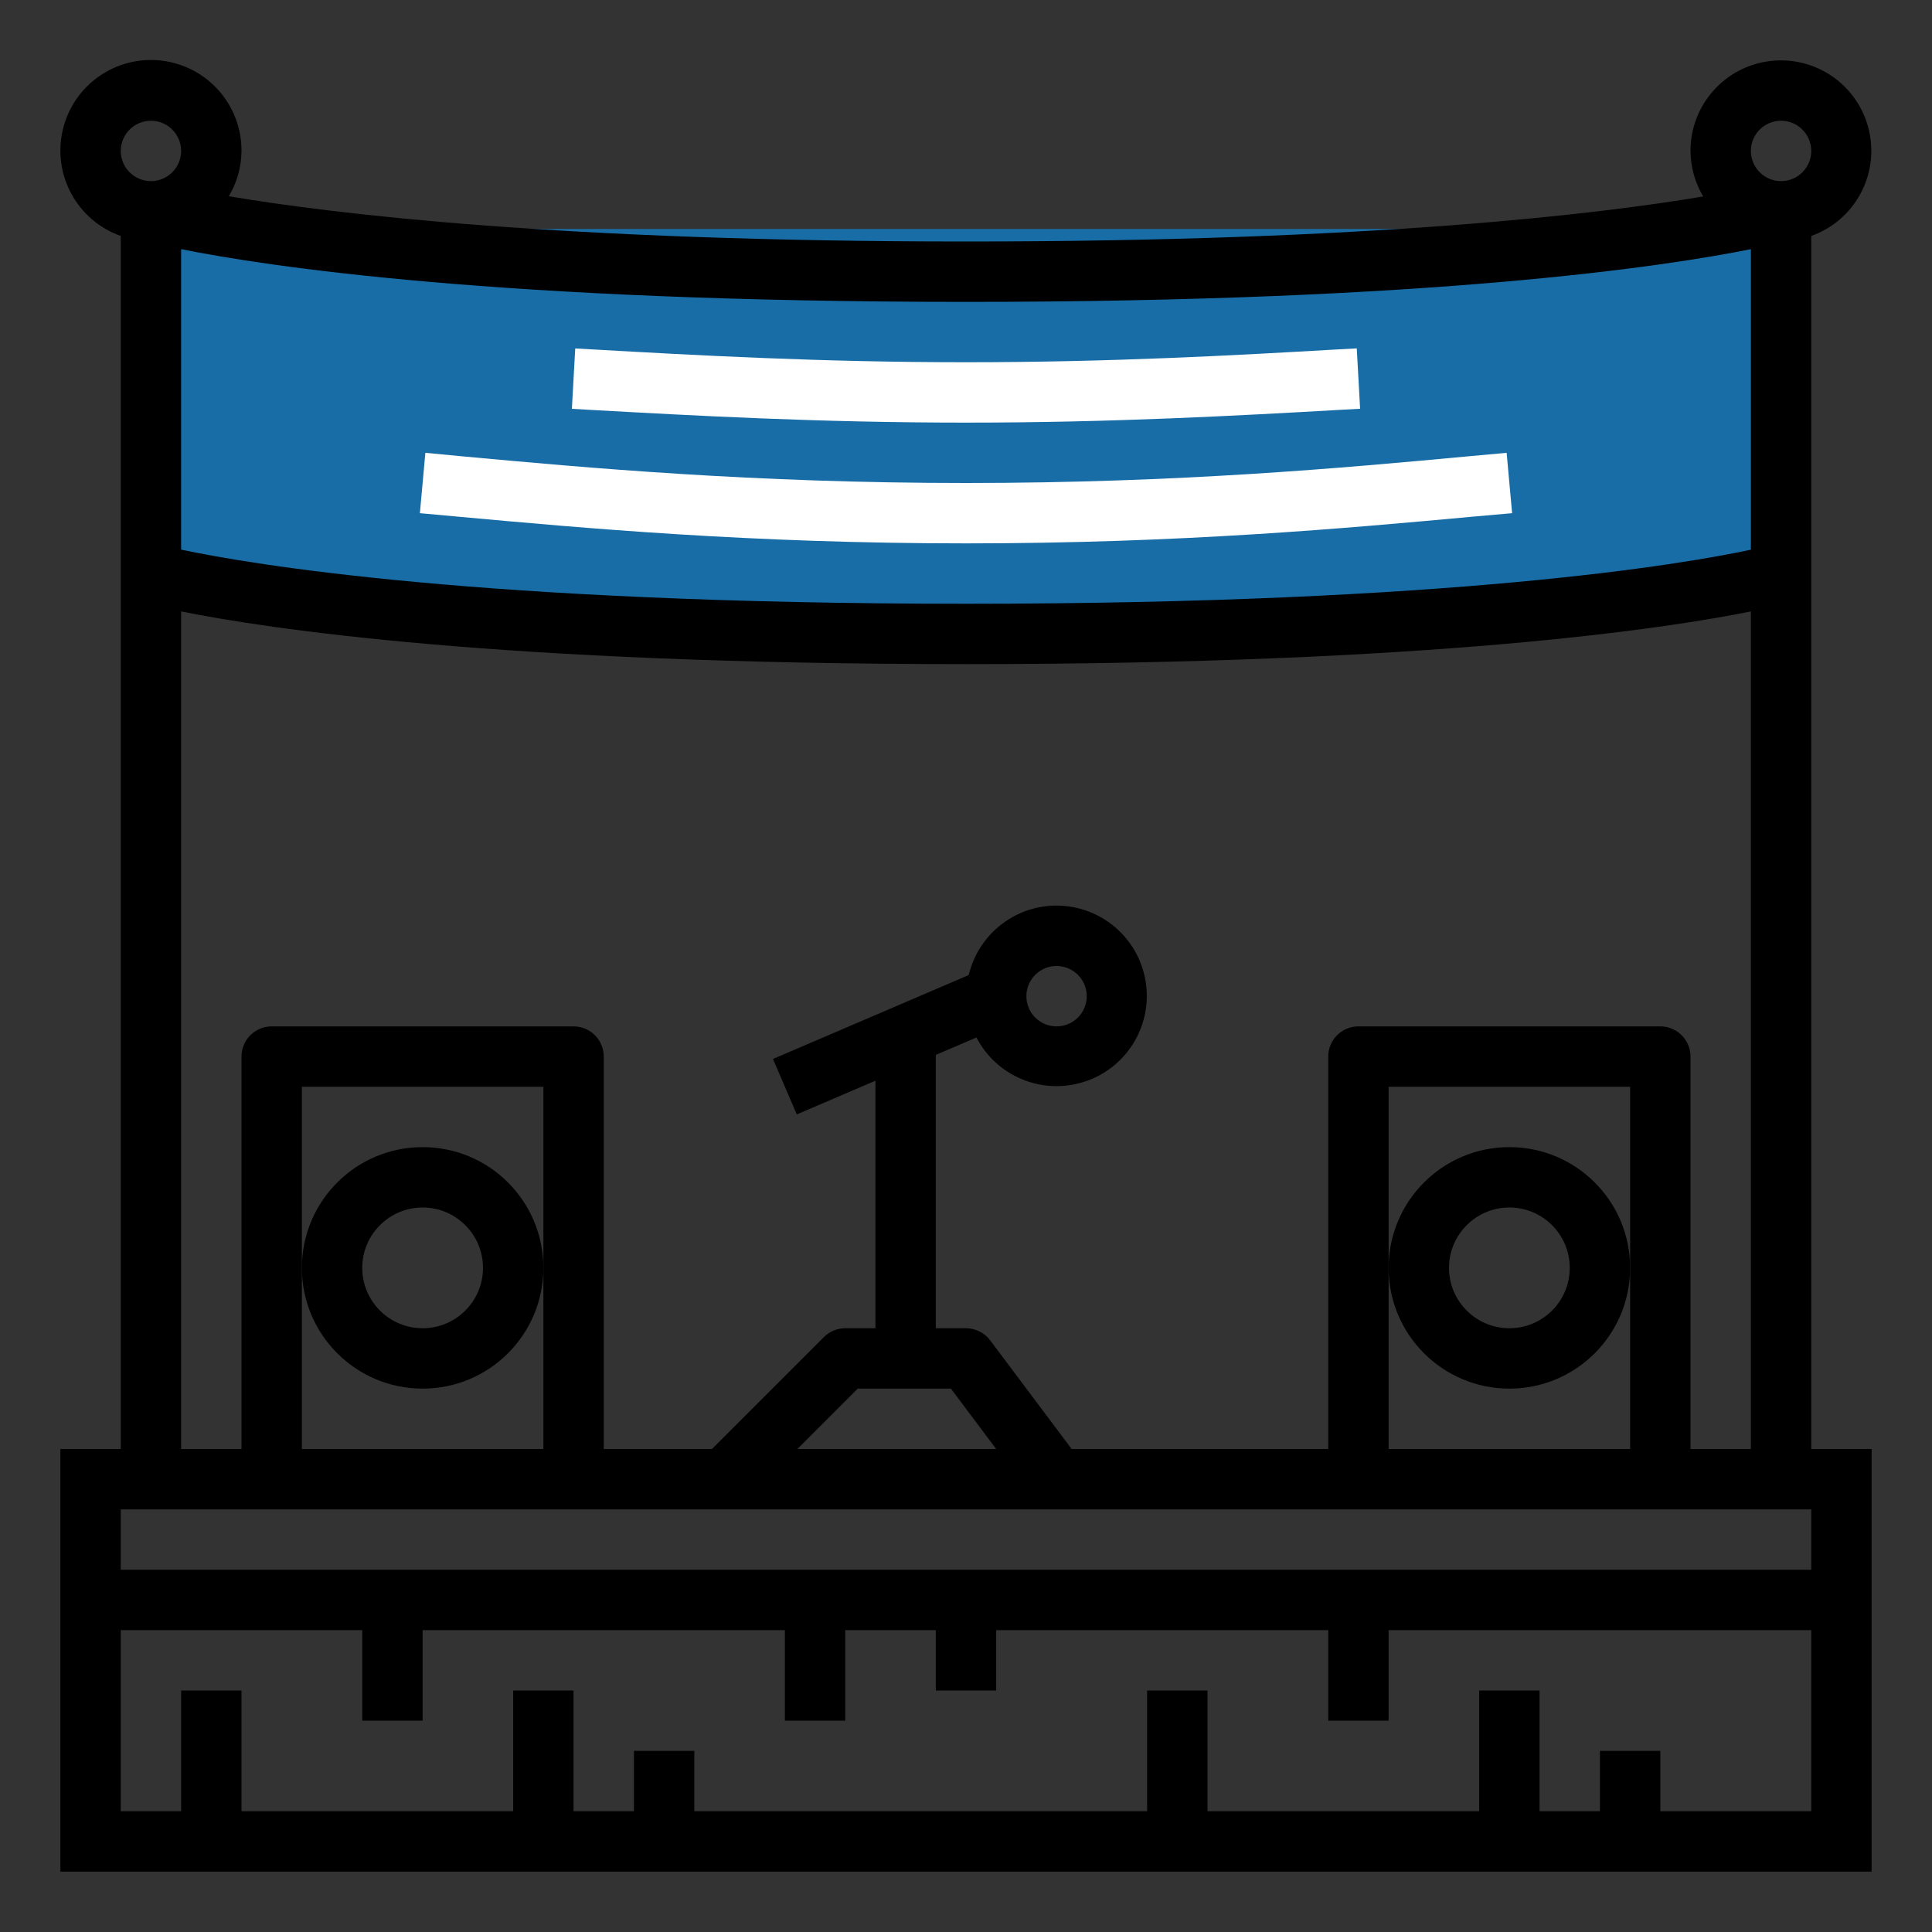
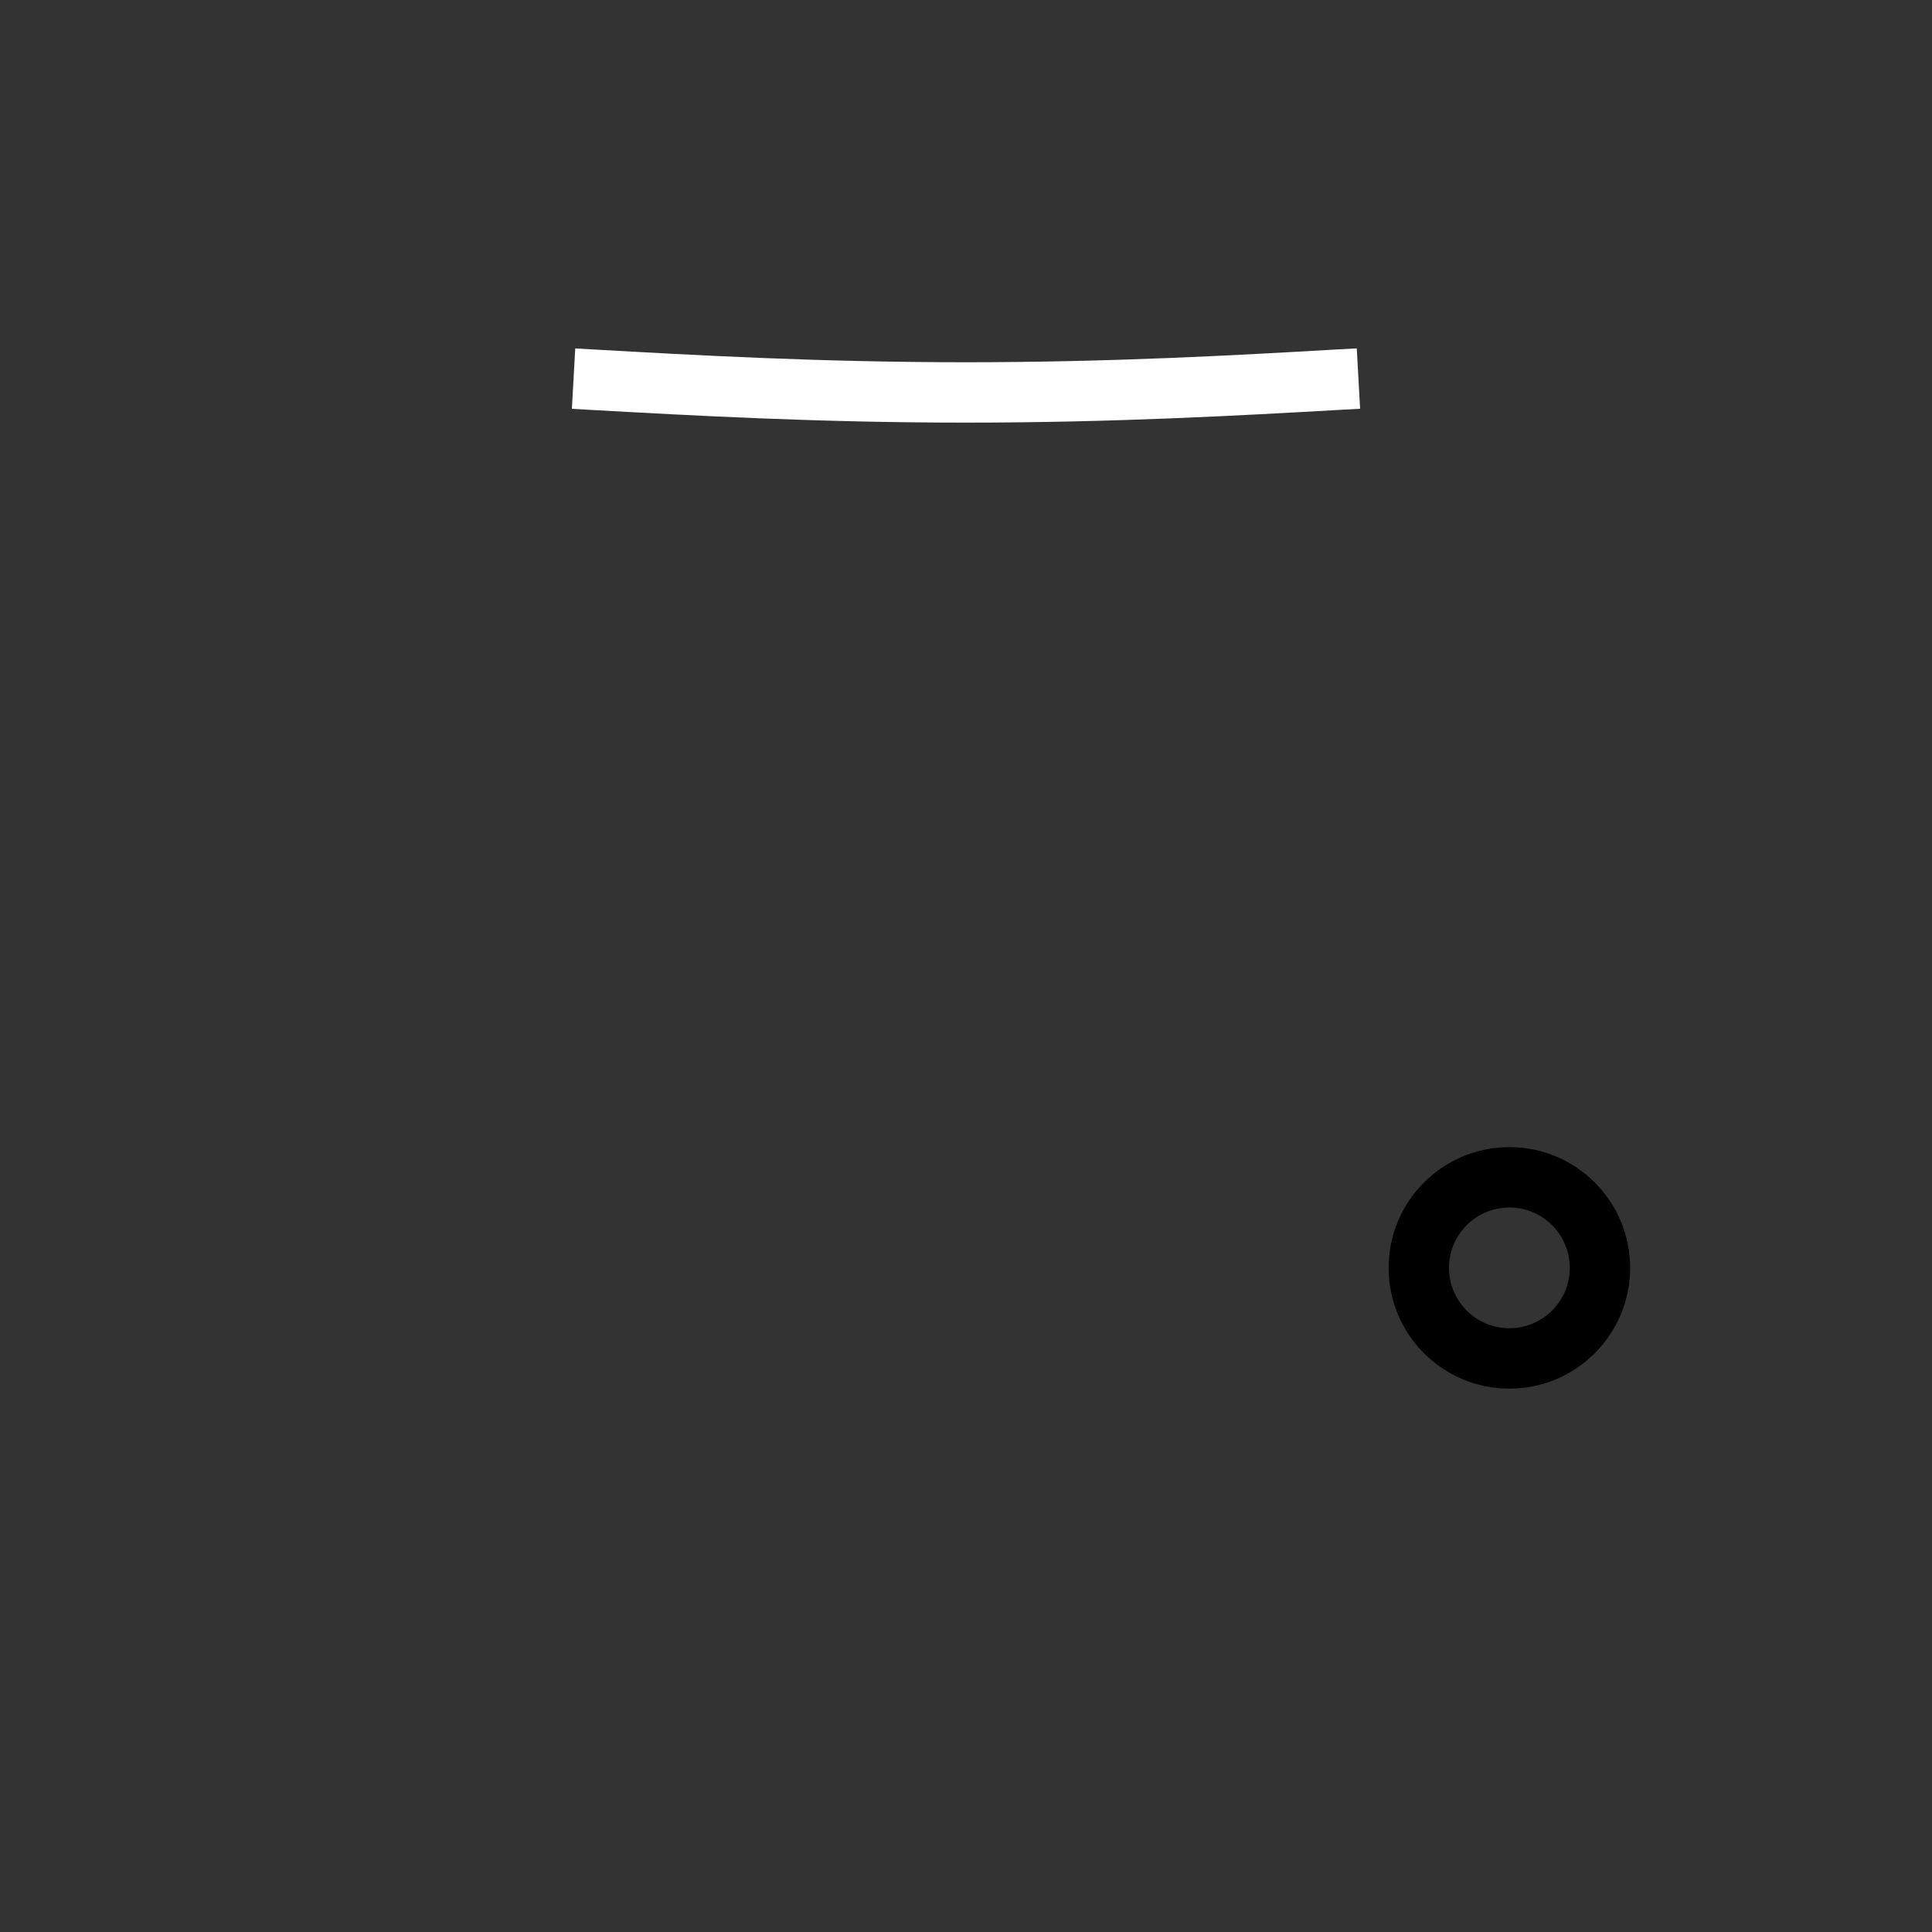
<svg xmlns="http://www.w3.org/2000/svg" width="135" height="135" viewBox="0 0 135 135" fill="none">
  <rect x="0" y="0" width="135" height="135" fill="#333333" stroke="none" />
-   <rect x="11" y="16" width="113" height="26.5" fill="#196DA6" />
-   <path d="M126.563 16.488C129.59 15.41 131.324 12.23 130.594 9.102C129.867 5.973 126.906 3.891 123.715 4.262C120.523 4.629 118.121 7.336 118.125 10.547C118.133 11.668 118.438 12.766 119.012 13.727C111.781 14.949 95.894 16.875 67.5 16.875C39.191 16.875 23.25 14.941 15.988 13.711C16.562 12.754 16.867 11.66 16.875 10.547C16.887 7.324 14.48 4.609 11.281 4.234C8.078 3.863 5.109 5.953 4.383 9.09C3.656 12.23 5.398 15.414 8.438 16.488V101.25H4.219V130.781H130.781V101.25H126.563V16.488ZM67.5 21.094C100.133 21.094 116.414 18.605 122.344 17.41V38.41C117.633 39.414 101.563 42.188 67.5 42.188C33.555 42.188 17.391 39.41 12.656 38.406V17.41C18.586 18.605 34.867 21.094 67.5 21.094ZM116.016 71.719H94.922C93.758 71.719 92.812 72.664 92.812 73.828V101.25H74.883L69.188 93.656C68.789 93.125 68.164 92.812 67.5 92.812H65.391V73.711L68.231 72.496C69.637 75.203 72.781 76.516 75.699 75.609C78.613 74.707 80.461 71.844 80.086 68.812C79.711 65.785 77.219 63.457 74.172 63.289C71.125 63.121 68.394 65.164 67.691 68.133L54.012 73.996L55.676 77.871L61.172 75.516V92.812H59.062C58.504 92.812 57.965 93.035 57.57 93.43L49.75 101.25H42.188V73.828C42.188 72.664 41.242 71.719 40.078 71.719H18.984C17.82 71.719 16.875 72.664 16.875 73.828V101.25H12.656V42.723C18.582 43.918 34.859 46.406 67.5 46.406C100.141 46.406 116.418 43.918 122.344 42.723V101.25H118.125V73.828C118.125 72.664 117.18 71.719 116.016 71.719ZM113.906 75.938V101.25H97.031V75.938H113.906ZM69.609 101.25H55.719L59.938 97.031H66.445L69.609 101.25ZM71.719 69.609C71.719 68.445 72.664 67.5 73.828 67.5C74.992 67.5 75.938 68.445 75.938 69.609C75.938 70.773 74.992 71.719 73.828 71.719C72.664 71.719 71.719 70.773 71.719 69.609ZM37.969 75.938V101.25H21.094V75.938H37.969ZM10.547 8.437C11.711 8.437 12.656 9.383 12.656 10.547C12.656 11.711 11.711 12.656 10.547 12.656C9.383 12.656 8.438 11.711 8.438 10.547C8.438 9.383 9.383 8.437 10.547 8.437ZM126.563 126.562H116.016V122.344H111.797V126.562H107.578V118.125H103.359V126.562H84.375V118.125H80.156V126.562H48.516V122.344H44.297V126.562H40.078V118.125H35.859V126.562H16.875V118.125H12.656V126.562H8.438V113.906H25.312V120.234H29.531V113.906H54.844V120.234H59.062V113.906H65.391V118.125H69.609V113.906H92.812V120.234H97.031V113.906H126.563V126.562ZM126.563 109.687H8.438V105.469H126.563V109.687ZM124.453 12.656C123.289 12.656 122.344 11.711 122.344 10.547C122.344 9.383 123.289 8.437 124.453 8.437C125.617 8.437 126.563 9.383 126.563 10.547C126.563 11.711 125.617 12.656 124.453 12.656Z" fill="black" />
  <path d="M67.5 29.531C77.836 29.531 86.648 29.035 93.734 28.633L95.039 28.562L94.805 24.344L93.492 24.414C86.461 24.82 77.711 25.312 67.5 25.312C57.289 25.312 48.539 24.82 41.508 24.422L40.195 24.348L39.961 28.566L41.266 28.641C48.352 29.035 57.164 29.531 67.5 29.531Z" fill="white" />
-   <path d="M67.5 37.969C82.606 37.969 94.324 36.891 102.875 36.105L105.66 35.859L105.277 31.641L102.492 31.895C94.016 32.684 82.41 33.75 67.5 33.75C52.59 33.75 40.984 32.684 32.508 31.906L29.723 31.641L29.34 35.859L32.125 36.113C40.676 36.891 52.395 37.969 67.5 37.969Z" fill="white" />
-   <path d="M29.531 80.156C24.871 80.156 21.094 83.934 21.094 88.594C21.094 93.254 24.871 97.031 29.531 97.031C34.191 97.031 37.969 93.254 37.969 88.594C37.969 83.934 34.191 80.156 29.531 80.156ZM29.531 92.812C27.203 92.812 25.312 90.922 25.312 88.594C25.312 86.266 27.203 84.375 29.531 84.375C31.859 84.375 33.75 86.266 33.75 88.594C33.75 90.922 31.859 92.812 29.531 92.812Z" fill="black" />
  <path d="M105.469 80.156C100.809 80.156 97.031 83.934 97.031 88.594C97.031 93.254 100.809 97.031 105.469 97.031C110.129 97.031 113.906 93.254 113.906 88.594C113.906 83.934 110.129 80.156 105.469 80.156ZM105.469 92.812C103.141 92.812 101.25 90.922 101.25 88.594C101.25 86.266 103.141 84.375 105.469 84.375C107.797 84.375 109.688 86.266 109.688 88.594C109.688 90.922 107.797 92.812 105.469 92.812Z" fill="black" />
</svg>